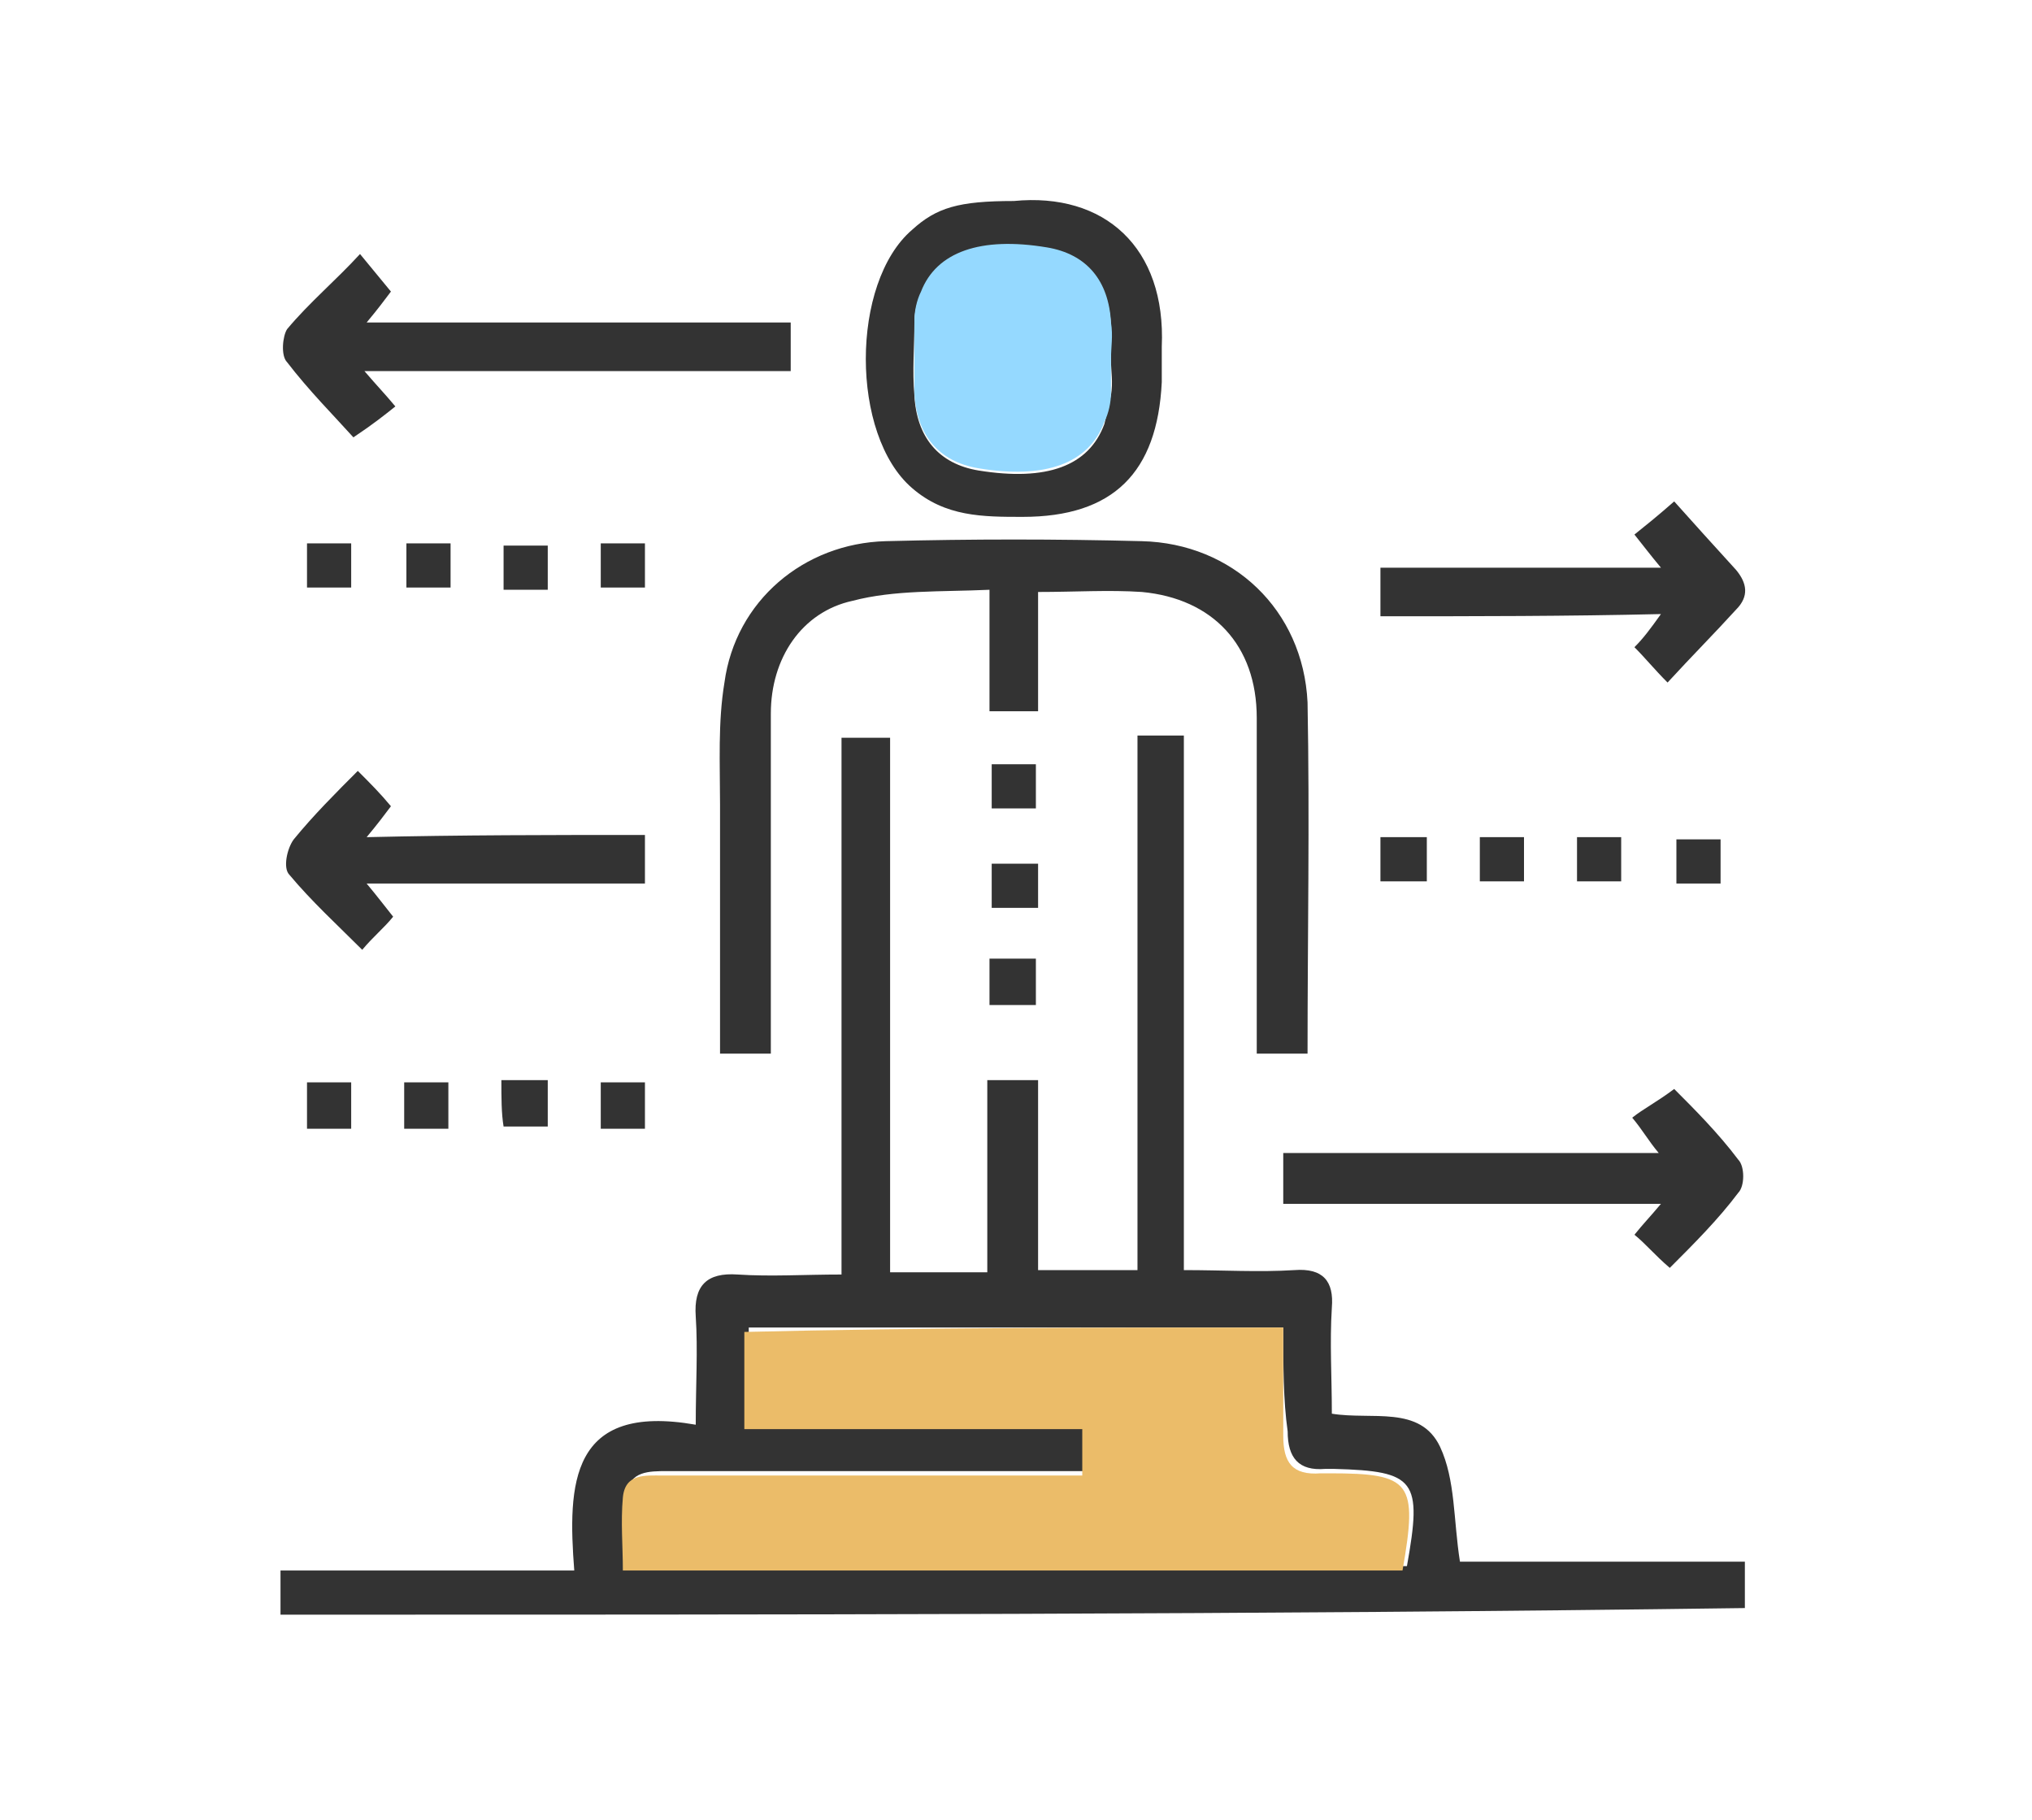
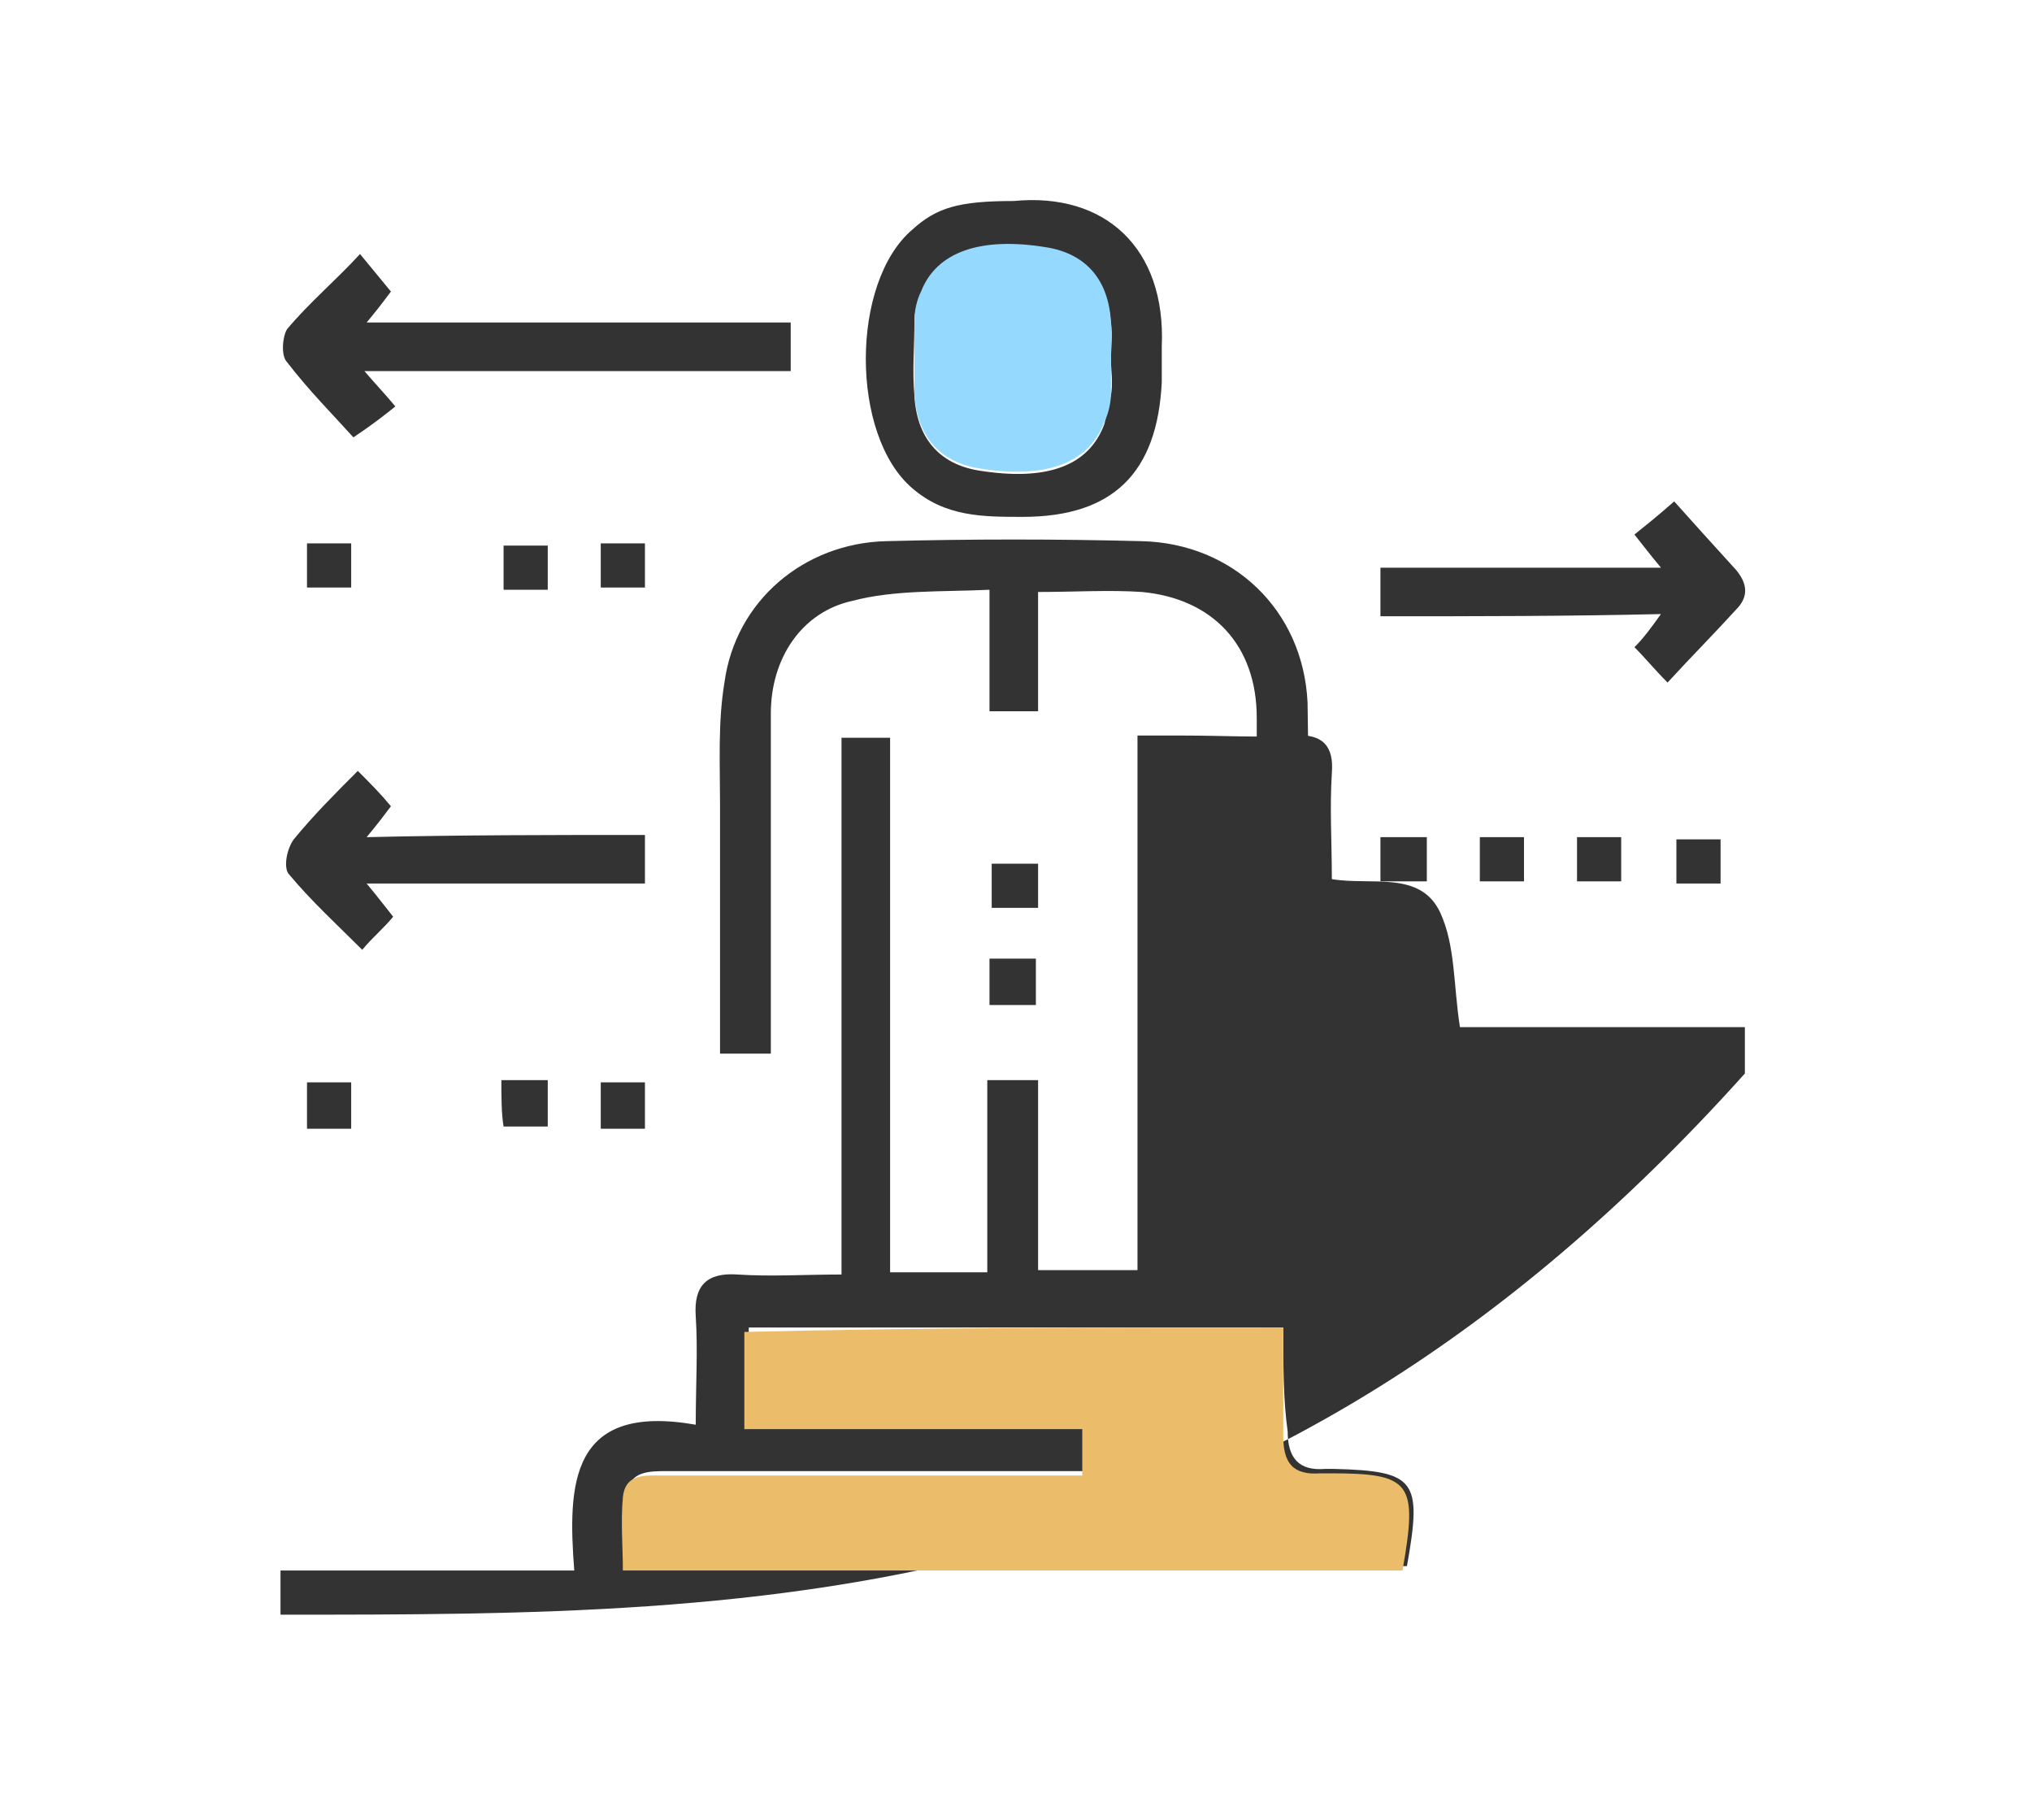
<svg xmlns="http://www.w3.org/2000/svg" version="1.1" id="Layer_1" x="0px" y="0px" viewBox="0 0 92 82.4" enable-background="new 0 0 92 82.4" xml:space="preserve">
  <g opacity="0.8">
-     <path d="M12.7,73.1c0-0.7,0-1.3,0-2c4.4,0,8.7,0,13.3,0c-0.3-3.9-0.2-7.6,5.5-6.6c0-1.8,0.1-3.4,0-4.9c-0.1-1.4,0.5-2,1.9-1.9   c1.5,0.1,3,0,4.7,0c0-8.2,0-16.2,0-24.3c0.8,0,1.4,0,2.2,0c0,8.1,0,16.1,0,24.2c1.5,0,2.9,0,4.4,0c0-2.9,0-5.7,0-8.7   c0.8,0,1.5,0,2.3,0c0,2.9,0,5.7,0,8.6c1.5,0,2.9,0,4.5,0c0-8.1,0-16,0-24.2c0.7,0,1.3,0,2.1,0c0,8,0,16,0,24.2c1.8,0,3.4,0.1,5,0   c1.3-0.1,1.8,0.5,1.7,1.7c-0.1,1.6,0,3.1,0,4.8c1.8,0.3,4-0.4,4.9,1.5c0.7,1.5,0.6,3.3,0.9,5.2c4.2,0,8.5,0,12.9,0   c0,0.8,0,1.4,0,2.1C57,73.1,34.9,73.1,12.7,73.1z M58.1,60.1c-8.2,0-16.2,0-24.2,0c0,1.5,0,2.9,0,4.4c5.2,0,10.2,0,15.3,0   c0,0.8,0,1.4,0,2.1c-0.7,0-1.2,0-1.7,0c-5.8,0-11.6,0-17.3,0c-0.8,0-1.7,0-1.8,1c-0.1,1.1,0,2.2,0,3.3c11.9,0,23.6,0,35.3,0   c0.7-3.9,0.4-4.3-3.3-4.4c-0.1,0-0.3,0-0.4,0c-1.2,0.1-1.7-0.5-1.7-1.7C58.1,63.4,58.1,61.8,58.1,60.1z" />
+     <path d="M12.7,73.1c0-0.7,0-1.3,0-2c4.4,0,8.7,0,13.3,0c-0.3-3.9-0.2-7.6,5.5-6.6c0-1.8,0.1-3.4,0-4.9c-0.1-1.4,0.5-2,1.9-1.9   c1.5,0.1,3,0,4.7,0c0-8.2,0-16.2,0-24.3c0.8,0,1.4,0,2.2,0c0,8.1,0,16.1,0,24.2c1.5,0,2.9,0,4.4,0c0-2.9,0-5.7,0-8.7   c0.8,0,1.5,0,2.3,0c0,2.9,0,5.7,0,8.6c1.5,0,2.9,0,4.5,0c0-8.1,0-16,0-24.2c0.7,0,1.3,0,2.1,0c1.8,0,3.4,0.1,5,0   c1.3-0.1,1.8,0.5,1.7,1.7c-0.1,1.6,0,3.1,0,4.8c1.8,0.3,4-0.4,4.9,1.5c0.7,1.5,0.6,3.3,0.9,5.2c4.2,0,8.5,0,12.9,0   c0,0.8,0,1.4,0,2.1C57,73.1,34.9,73.1,12.7,73.1z M58.1,60.1c-8.2,0-16.2,0-24.2,0c0,1.5,0,2.9,0,4.4c5.2,0,10.2,0,15.3,0   c0,0.8,0,1.4,0,2.1c-0.7,0-1.2,0-1.7,0c-5.8,0-11.6,0-17.3,0c-0.8,0-1.7,0-1.8,1c-0.1,1.1,0,2.2,0,3.3c11.9,0,23.6,0,35.3,0   c0.7-3.9,0.4-4.3-3.3-4.4c-0.1,0-0.3,0-0.4,0c-1.2,0.1-1.7-0.5-1.7-1.7C58.1,63.4,58.1,61.8,58.1,60.1z" />
    <path d="M59.2,47.7c-0.8,0-1.4,0-2.3,0c0-0.6,0-1.1,0-1.6c0-4.5,0-9.1,0-13.6c0-3.3-2-5.4-5.2-5.7c-1.5-0.1-3,0-4.7,0   c0,0.9,0,1.8,0,2.7c0,0.9,0,1.8,0,2.7c-0.8,0-1.5,0-2.2,0c0-1.8,0-3.5,0-5.5c-2.2,0.1-4.3,0-6.2,0.5c-2.3,0.5-3.7,2.6-3.7,5.1   c0,5.1,0,10.2,0,15.4c-0.8,0-1.4,0-2.3,0c0-3.8,0-7.5,0-11.3c0-1.8-0.1-3.7,0.2-5.5c0.5-3.7,3.6-6.3,7.3-6.4   c3.9-0.1,7.7-0.1,11.6,0c4.1,0.1,7.3,3.1,7.5,7.3C59.3,37.1,59.2,42.4,59.2,47.7z" />
    <path d="M45.9,9.1c4.1-0.4,6.9,2.1,6.7,6.6c0,0.5,0,1.1,0,1.6c-0.2,4.1-2.2,6.1-6.3,6.1c-1.8,0-3.5,0-5-1.3   c-2.8-2.4-2.8-9.3,0-11.7C42.4,9.4,43.4,9.1,45.9,9.1z M50.3,16.3c0-0.5,0-1.1,0-1.6c-0.1-1.9-1.2-3.1-2.9-3.4   c-2.9-0.5-5,0.2-5.7,2c-0.2,0.4-0.3,0.9-0.3,1.3c0,1.1-0.1,2.2,0,3.3c0.1,1.9,1.1,3.1,2.9,3.4c3.1,0.5,5-0.2,5.7-2.1   c0.1-0.4,0.2-0.9,0.3-1.3C50.4,17.3,50.3,16.8,50.3,16.3z" />
    <path d="M16.3,11.5c0.5,0.6,0.9,1.1,1.4,1.7c-0.3,0.4-0.6,0.8-1.1,1.4c6.5,0,12.8,0,19.2,0c0,0.8,0,1.4,0,2.2c-6.4,0-12.7,0-19.3,0   c0.6,0.7,0.9,1,1.4,1.6c-0.5,0.4-1,0.8-1.9,1.4c-0.9-1-2-2.1-3-3.4c-0.3-0.3-0.2-1.2,0-1.5C14,13.7,15.2,12.7,16.3,11.5z" />
-     <path d="M58.1,54.5c0-0.9,0-1.6,0-2.3c5.6,0,11.2,0,17,0c-0.5-0.6-0.7-1-1.2-1.6c0.5-0.4,1.1-0.7,1.9-1.3c0.9,0.9,2,2,2.9,3.2   c0.3,0.3,0.3,1.2,0,1.5c-0.9,1.2-2,2.3-3.1,3.4c-0.7-0.6-1.1-1.1-1.6-1.5c0.4-0.5,0.7-0.8,1.2-1.4C69.4,54.5,63.8,54.5,58.1,54.5z" />
    <path d="M62.5,27.9c0-0.9,0-1.4,0-2.2c4.1,0,8.3,0,12.7,0c-0.5-0.6-0.8-1-1.2-1.5c0.5-0.4,1-0.8,1.8-1.5c0.8,0.9,1.8,2,2.8,3.1   c0.5,0.6,0.6,1.2,0,1.8c-1,1.1-2,2.1-3.1,3.3c-0.6-0.6-1-1.1-1.5-1.6c0.4-0.4,0.7-0.8,1.2-1.5C70.9,27.9,66.8,27.9,62.5,27.9z" />
    <path d="M29.2,37.8c0,0.8,0,1.4,0,2.2c-4.2,0-8.3,0-12.6,0c0.5,0.6,0.8,1,1.2,1.5c-0.4,0.5-0.9,0.9-1.4,1.5   c-1.1-1.1-2.3-2.2-3.3-3.4c-0.3-0.3-0.1-1.2,0.2-1.6c0.9-1.1,1.9-2.1,2.9-3.1c0.6,0.6,1,1,1.5,1.6c-0.3,0.4-0.6,0.8-1.1,1.4   C20.9,37.8,25,37.8,29.2,37.8z" />
    <path d="M44.8,43.4c0.7,0,1.3,0,2.1,0c0,0.7,0,1.3,0,2.1c-0.7,0-1.3,0-2.1,0C44.8,44.8,44.8,44.2,44.8,43.4z" />
-     <path d="M18.3,49c0.7,0,1.3,0,2,0c0,0.7,0,1.3,0,2.1c-0.6,0-1.3,0-2,0C18.3,50.3,18.3,49.7,18.3,49z" />
    <path d="M47,39.1c0,0.7,0,1.3,0,2c-0.7,0-1.4,0-2.1,0c0-0.6,0-1.3,0-2C45.5,39.1,46.2,39.1,47,39.1z" />
-     <path d="M44.9,34.6c0.7,0,1.3,0,2,0c0,0.6,0,1.2,0,2c-0.6,0-1.3,0-2,0C44.9,36,44.9,35.4,44.9,34.6z" />
    <path d="M15.9,49c0,0.7,0,1.4,0,2.1c-0.7,0-1.3,0-2,0c0-0.7,0-1.4,0-2.1C14.6,49,15.2,49,15.9,49z" />
    <path d="M29.2,49c0,0.8,0,1.4,0,2.1c-0.7,0-1.3,0-2,0c0-0.7,0-1.4,0-2.1C27.9,49,28.5,49,29.2,49z" />
    <path d="M22.7,48.9c0.8,0,1.4,0,2.1,0c0,0.7,0,1.3,0,2.1c-0.6,0-1.2,0-2,0C22.7,50.4,22.7,49.7,22.7,48.9z" />
    <path d="M67,37.9c0.7,0,1.3,0,2,0c0,0.7,0,1.3,0,2c-0.6,0-1.3,0-2,0C67,39.3,67,38.6,67,37.9z" />
    <path d="M13.9,26.6c0-0.7,0-1.3,0-2c0.7,0,1.3,0,2,0c0,0.6,0,1.3,0,2C15.3,26.6,14.7,26.6,13.9,26.6z" />
    <path d="M24.8,24.7c0,0.7,0,1.3,0,2c-0.7,0-1.3,0-2,0c0-0.7,0-1.3,0-2C23.4,24.7,24,24.7,24.8,24.7z" />
    <path d="M29.2,24.6c0,0.7,0,1.3,0,2c-0.7,0-1.3,0-2,0c0-0.7,0-1.3,0-2C27.9,24.6,28.5,24.6,29.2,24.6z" />
-     <path d="M20.4,24.6c0,0.7,0,1.3,0,2c-0.6,0-1.3,0-2,0c0-0.6,0-1.3,0-2C19,24.6,19.6,24.6,20.4,24.6z" />
    <path d="M77.9,40c-0.7,0-1.3,0-2,0c0-0.6,0-1.3,0-2c0.6,0,1.2,0,2,0C77.9,38.6,77.9,39.2,77.9,40z" />
    <path d="M73.4,39.9c-0.7,0-1.3,0-2,0c0-0.7,0-1.3,0-2c0.6,0,1.3,0,2,0C73.4,38.6,73.4,39.2,73.4,39.9z" />
    <path d="M62.5,39.9c0-0.7,0-1.3,0-2c0.7,0,1.3,0,2.1,0c0,0.7,0,1.3,0,2C63.9,39.9,63.3,39.9,62.5,39.9z" />
    <path fill="#E6AB43" d="M58.1,60.1c0,1.7,0,3.3,0,4.9c0,1.2,0.4,1.8,1.7,1.7c0.1,0,0.3,0,0.4,0c3.7,0,4,0.4,3.3,4.4   c-11.7,0-23.4,0-35.3,0c0-1.1-0.1-2.2,0-3.3c0.1-1.1,1-1,1.8-1c5.8,0,11.6,0,17.3,0c0.5,0,1.1,0,1.7,0c0-0.7,0-1.3,0-2.1   c-5,0-10.1,0-15.3,0c0-1.6,0-3,0-4.4C41.9,60.1,49.9,60.1,58.1,60.1z" />
    <path fill="#7BD0FF" d="M50.3,16.3c0,0.5,0,1,0,1.5c0,0.4-0.1,0.9-0.3,1.3c-0.7,1.9-2.7,2.6-5.7,2.1c-1.8-0.3-2.8-1.5-2.9-3.4   c0-1.1,0-2.2,0-3.3c0-0.4,0.1-0.9,0.3-1.3c0.7-1.8,2.7-2.5,5.7-2c1.8,0.3,2.8,1.5,2.9,3.4C50.4,15.2,50.3,15.7,50.3,16.3z" />
  </g>
</svg>